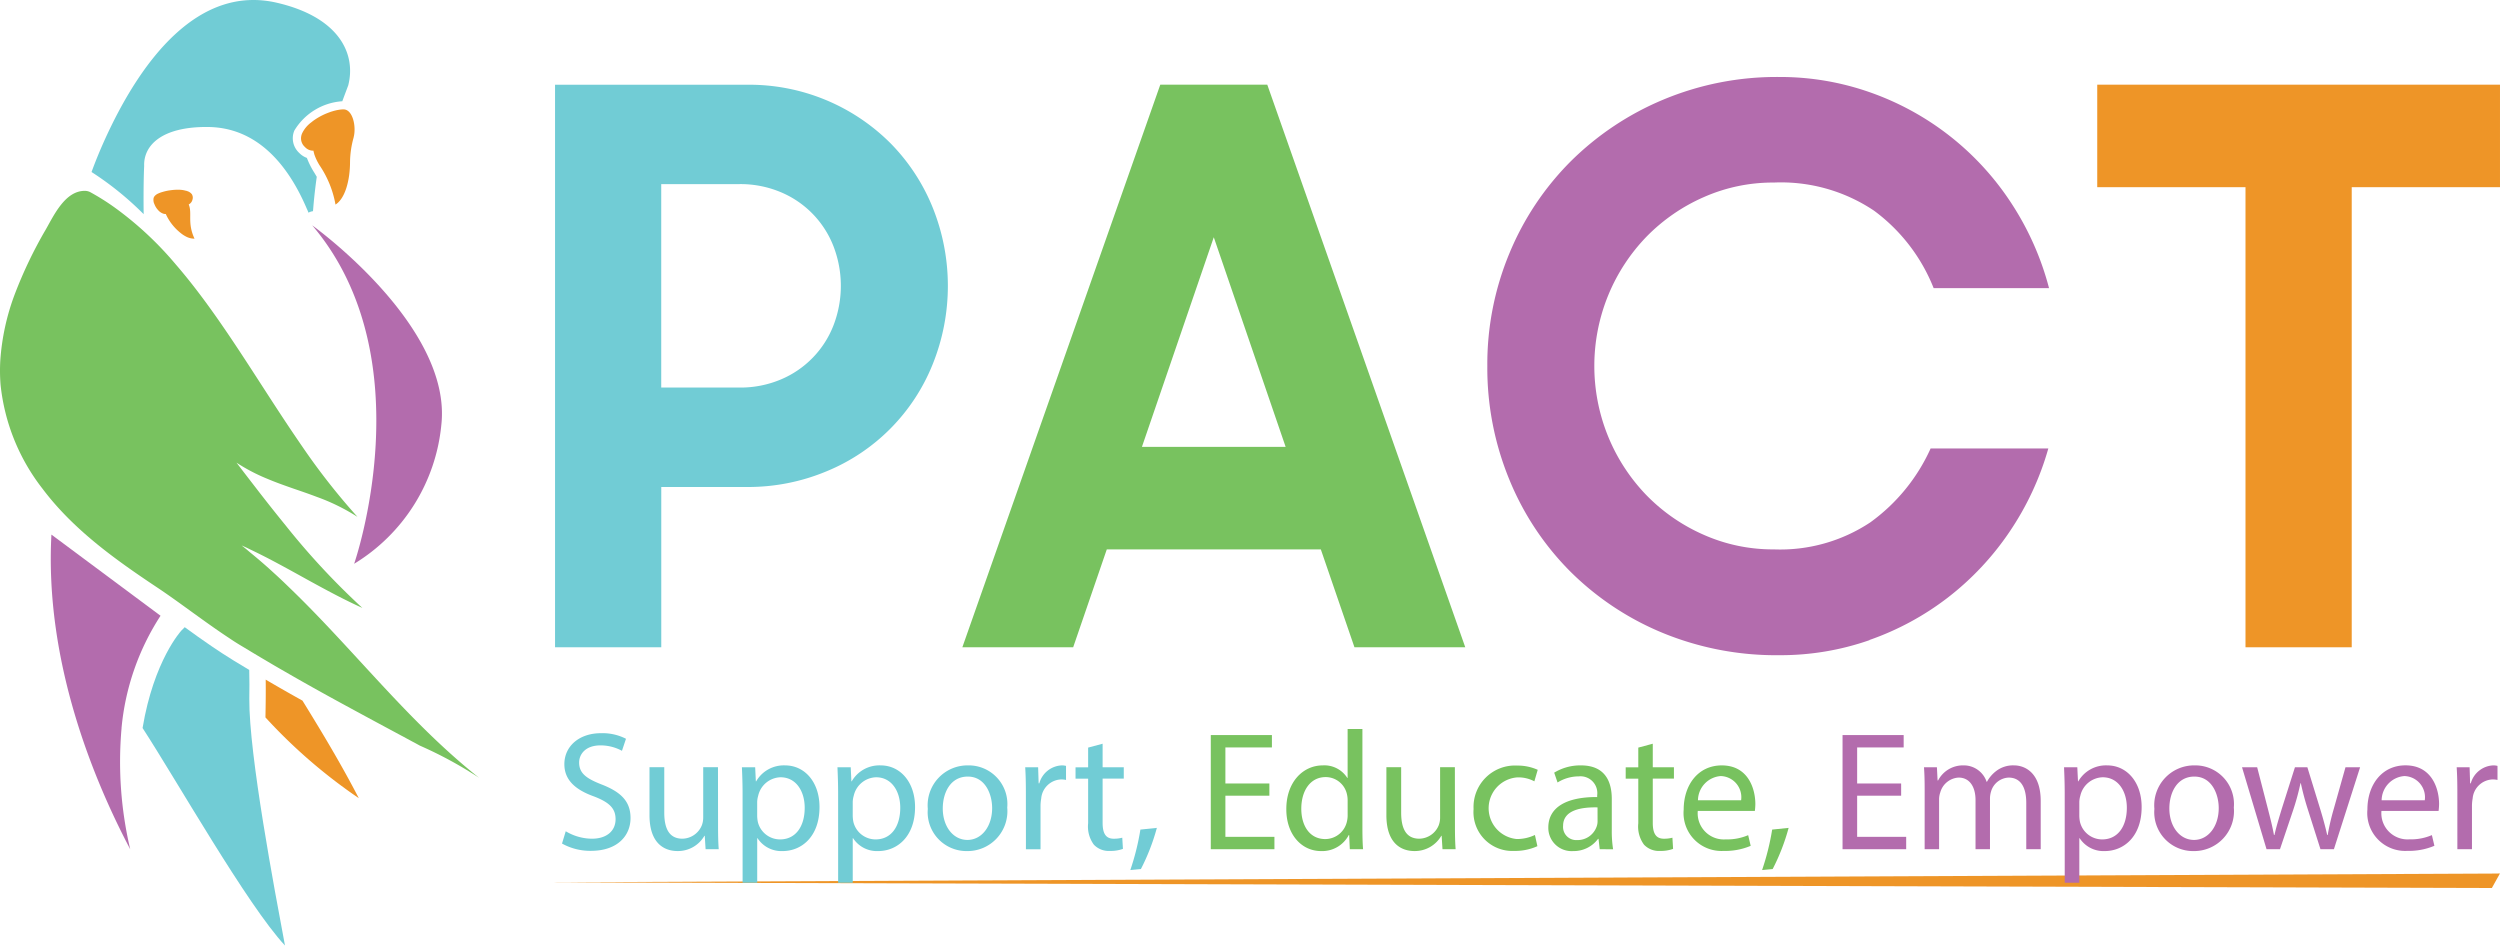
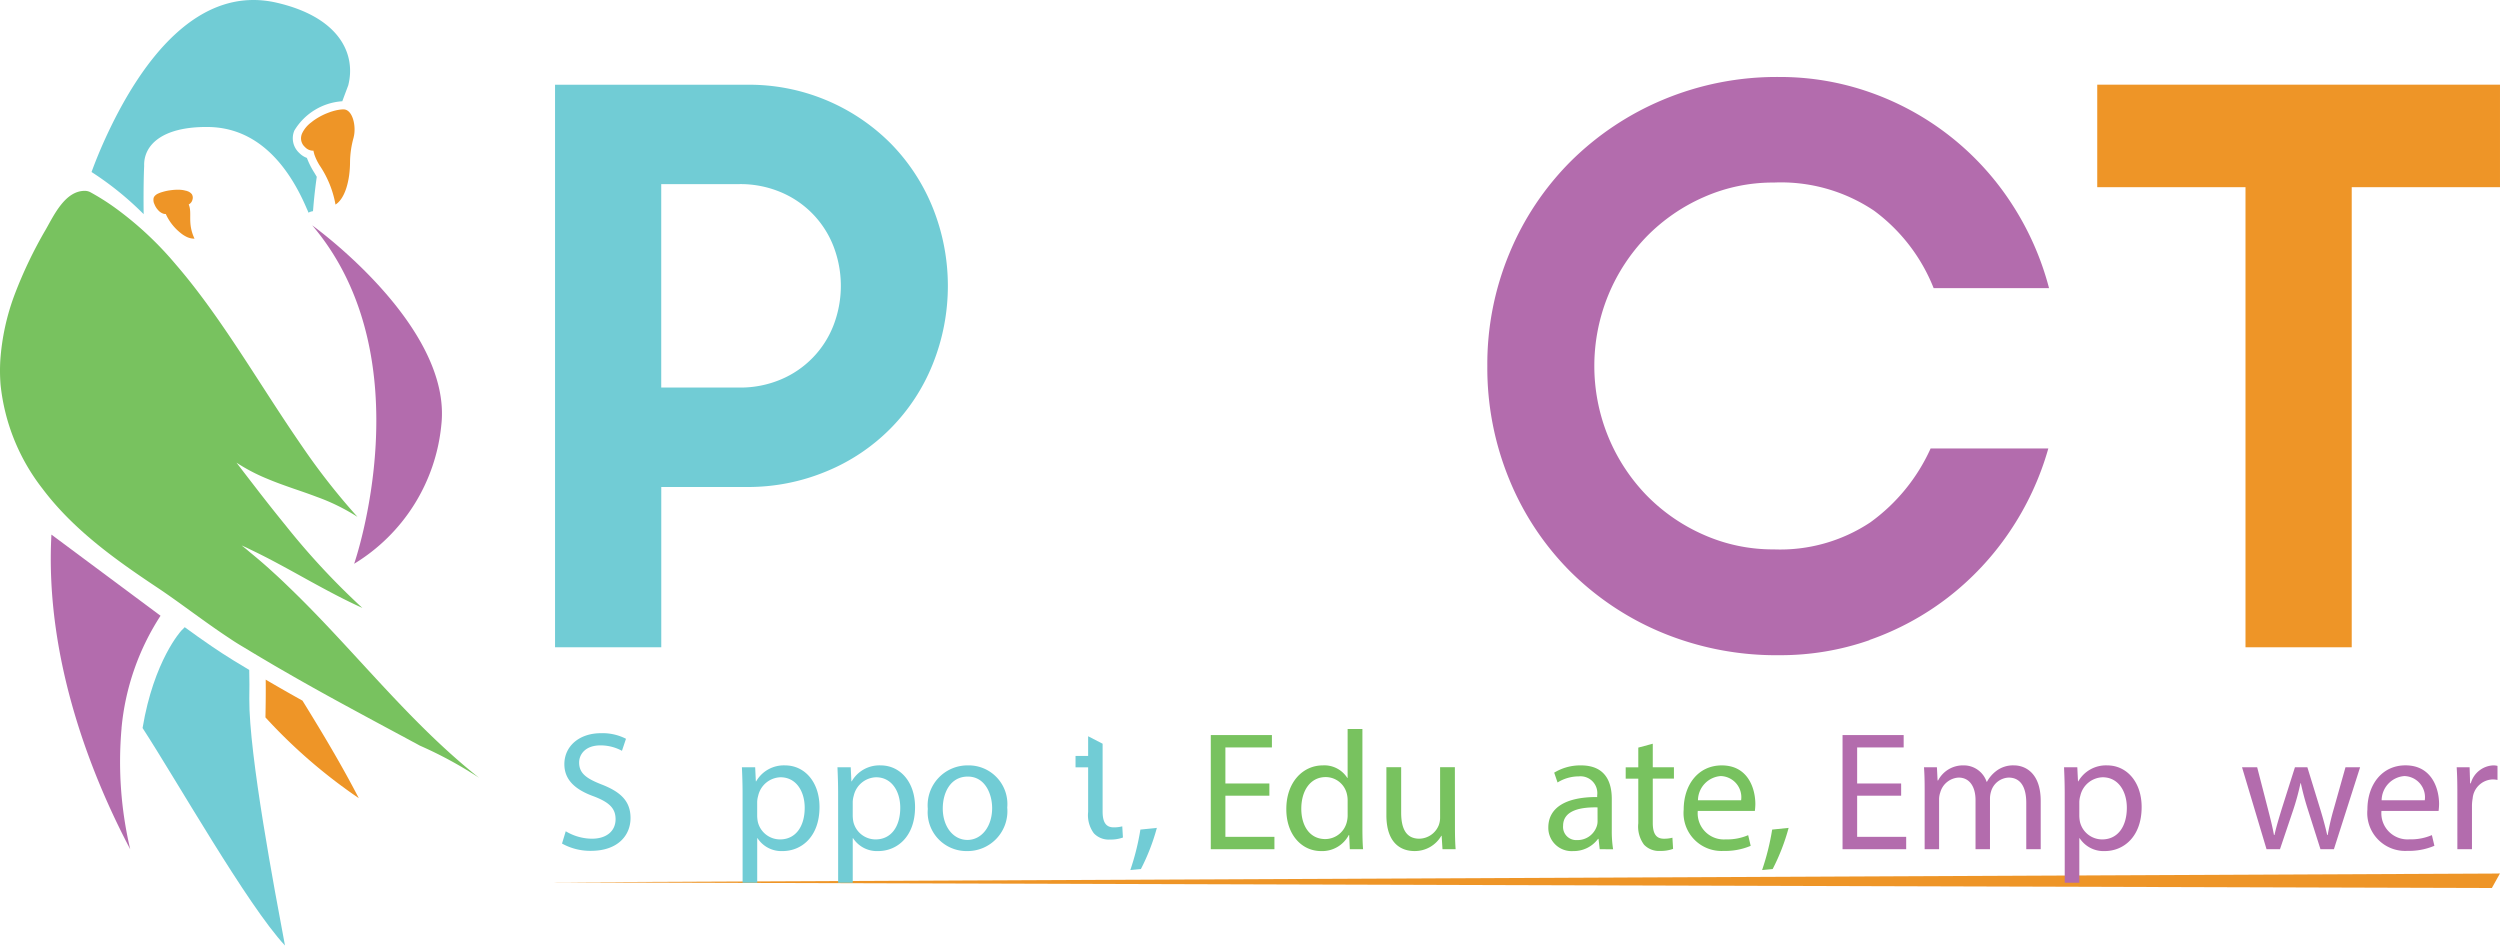
<svg xmlns="http://www.w3.org/2000/svg" width="190.374" height="72" data-name="PACT Logo 2">
  <path fill="#ee9527" d="m189.744 66.522-148.111.668 148.122.431.614-1.106Z" data-name="Path 360" />
  <path fill="#ee9527" d="M159.704 6.448v7.806h11.29V49.29h8.089V14.254h11.29V6.448Z" data-name="Path 361" />
  <path fill="#b36cad" d="M142.362 48.733a21.27 21.27 0 0 0 5.965-3.228 21.567 21.567 0 0 0 4.685-4.989 21.969 21.969 0 0 0 2.968-6.368h-8.963a14.067 14.067 0 0 1-4.6 5.634 12.408 12.408 0 0 1-7.333 2.054 13 13 0 0 1-5.354-1.115 13.859 13.859 0 0 1-4.336-2.993 14.117 14.117 0 0 1-2.91-4.431 14.222 14.222 0 0 1 0-10.857 14.128 14.128 0 0 1 2.91-4.431 13.891 13.891 0 0 1 4.336-2.993 13.011 13.011 0 0 1 5.354-1.115 12.711 12.711 0 0 1 7.623 2.142 13.5 13.5 0 0 1 4.54 5.9h8.787a21.921 21.921 0 0 0-2.881-6.485 21.229 21.229 0 0 0-10.737-8.422 20.61 20.61 0 0 0-6.925-1.174 22.393 22.393 0 0 0-8.846 1.731 22.065 22.065 0 0 0-7.042 4.7 21.547 21.547 0 0 0-4.656 6.984 21.97 21.97 0 0 0-1.688 8.6 22.317 22.317 0 0 0 1.659 8.6 21.368 21.368 0 0 0 4.6 6.984 21.688 21.688 0 0 0 7.013 4.7 22.7 22.7 0 0 0 8.963 1.732 20.577 20.577 0 0 0 6.867-1.145" data-name="Path 362" />
-   <path fill="#78c25f" d="M92.429 18.065 97.9 34.028H86.958ZM73.282 49.291h8.439l2.56-7.453h16.3l2.561 7.453h8.438L96.503 6.449h-8.148Z" data-name="Path 363" />
  <path fill="#71ccd5" d="M56.289 14.02a7.911 7.911 0 0 1 3.172.616 7.345 7.345 0 0 1 4.016 4.137 8.375 8.375 0 0 1 0 5.986 7.345 7.345 0 0 1-4.016 4.137 7.911 7.911 0 0 1-3.172.616h-5.937V14.02ZM42.266 49.291h8.089V37.084h6.46a15.491 15.491 0 0 0 6.14-1.2 14.737 14.737 0 0 0 8.061-8.128 15.976 15.976 0 0 0 0-11.972 14.964 14.964 0 0 0-3.2-4.871 15.21 15.21 0 0 0-10.941-4.46H42.266Z" data-name="Path 364" />
  <path fill="#ee9527" d="M20.214 54.63a40.449 40.449 0 0 0 7.107 6.149c-1.317-2.549-2.79-5-4.288-7.426a132.465 132.465 0 0 1-2.8-1.6c.013.95 0 1.913-.019 2.876" data-name="Path 365" />
  <path fill="#78c25f" d="M.022 27.462a13.318 13.318 0 0 0 .02 1.823 15.459 15.459 0 0 0 3.18 7.91c2.343 3.127 5.549 5.413 8.76 7.55.917.611 1.81 1.265 2.709 1.914.917.661 1.841 1.328 2.79 1.951.293.2.593.39.9.573.181.107.356.214.537.321.212.132.425.258.637.384s.431.258.649.384c.481.289.968.572 1.454.849 1.9 1.1 3.826 2.159 5.754 3.2 1.33.723 2.665 1.434 4.007 2.159.187.094.368.2.555.3a30.609 30.609 0 0 1 4.506 2.448c-5.429-4.3-9.568-9.812-14.542-14.576-.349-.34-.693-.667-1.048-.988a38.182 38.182 0 0 0-1.847-1.6 16.687 16.687 0 0 0-.643-.529c.231.1.462.208.686.321.724.346 1.448.717 2.172 1.108.8.428 1.61.881 2.421 1.328 1.3.711 2.6 1.41 3.913 2a55.724 55.724 0 0 1-5.855-6.297q-.861-1.057-1.7-2.133c-.156-.2-.306-.39-.449-.579-.53-.686-1.055-1.366-1.579-2.052a13.7 13.7 0 0 0 2.359 1.234c.668.283 1.336.516 2 .749.587.2 1.167.4 1.754.623a15.319 15.319 0 0 1 3.1 1.523 50.46 50.46 0 0 1-4.144-5.268 130.571 130.571 0 0 1-1.586-2.354c-2.646-4.015-5.155-8.194-8.132-11.631a25.893 25.893 0 0 0-4.53-4.234 18.009 18.009 0 0 0-1.922-1.221.9.9 0 0 0-.455-.119c-1.485 0-2.338 1.838-2.962 2.935a33.167 33.167 0 0 0-2.357 4.911 17.677 17.677 0 0 0-1.112 5.083" data-name="Path 366" />
  <path fill="#ee9527" d="M11.743 15.502a1.37 1.37 0 0 0 .294.493.894.894 0 0 0 .439.288.473.473 0 0 0 .147.01 3.883 3.883 0 0 0 1.023 1.36c.061.056.124.1.188.153a2.321 2.321 0 0 0 .3.191 1.376 1.376 0 0 0 .679.178c-.569-1.221-.155-1.932-.442-2.607a.544.544 0 0 0 .283-.357.5.5 0 0 0-.033-.4l-.007-.015a.7.7 0 0 0-.365-.245.4.4 0 0 0-.115-.031 1.812 1.812 0 0 0-.355-.064l-.1-.008a4.026 4.026 0 0 0-.665.036 3.661 3.661 0 0 0-.65.137 2.016 2.016 0 0 0-.3.108l-.044.02a.719.719 0 0 0-.158.1.589.589 0 0 0-.123.134.368.368 0 0 0-.052.173.762.762 0 0 0 .052.352" data-name="Path 367" />
  <path fill="#71ccd5" d="M6.97 13.1c.031-.088.063-.17.093-.252.269-.717.549-1.391.824-2.008 2.89-6.457 7.3-12 13.2-10.63 4.768 1.108 6.041 3.908 5.43 6.294 0 0-.186.492-.452 1.206a4.617 4.617 0 0 0-3.652 2.235 1.516 1.516 0 0 0 .372 1.7 1.573 1.573 0 0 0 .585.38 6.113 6.113 0 0 0 .58 1.149l.171.29c-.1.712-.192 1.482-.262 2.327-.006.095-.018.2-.025.29a1.076 1.076 0 0 0-.237.063.309.309 0 0 0-.1.057c-.044-.1-.081-.2-.131-.3-1.467-3.449-3.85-6.2-7.539-6.231-3.557-.032-4.906 1.435-4.849 2.97-.072 1.549-.038 3.669-.038 3.669a23.655 23.655 0 0 0-3.969-3.21" data-name="Path 368" />
  <path fill="#ee9527" d="M26.933 10.457a7.186 7.186 0 0 0-.278 1.864c0 1.386-.364 2.794-1.107 3.257a7.759 7.759 0 0 0-1.232-3.017l-.074-.128a3.813 3.813 0 0 1-.281-.608 1.142 1.142 0 0 1-.04-.125.022.022 0 0 1 0-.011 1.908 1.908 0 0 1-.053-.216h-.029a.829.829 0 0 1-.616-.277.878.878 0 0 1-.291-.786.6.6 0 0 1 .013-.069.717.717 0 0 1 .035-.12.788.788 0 0 1 .029-.074 2.268 2.268 0 0 1 .7-.834l.1-.08a2.494 2.494 0 0 1 .214-.15 1.3 1.3 0 0 1 .111-.072 4.879 4.879 0 0 1 .843-.418c.042-.016.082-.032.124-.046a2.3 2.3 0 0 1 .246-.08c.039-.014.079-.024.121-.035l.111-.027c.053-.013.106-.024.158-.032.029-.005.056-.011.082-.014a2.131 2.131 0 0 1 .333-.029h.008c.7 0 .986 1.3.769 2.127" data-name="Path 369" />
  <path fill="#71ccd5" d="M13.818 48.012c-.02.021-2.1 2.265-2.961 7.426 2.564 3.939 8 13.522 10.844 16.562-.774-4.141-2.748-14.538-2.716-18.786.013-.743.013-1.479-.006-2.2-.418-.245-.83-.5-1.242-.749-.555-.34-1.1-.7-1.635-1.064-.7-.471-1.373-.961-2.035-1.441Z" data-name="Path 370" />
  <path fill="#b36cad" d="M9.254 55.449a18.893 18.893 0 0 1 2.971-8.56l-8.309-6.18c-.521 9.658 3.2 18.653 6 23.961a29.053 29.053 0 0 1-.659-9.22" data-name="Path 371" />
  <path fill="#b36cad" d="M23.768 17.151c8.637 10.161 3.2 25.781 3.2 25.781a13.945 13.945 0 0 0 6.64-10.581c.841-7.554-9.844-15.2-9.844-15.2" data-name="Path 372" />
  <path fill="#71ccd5" d="M43.081 63.3a3.915 3.915 0 0 0 1.995.567c1.138 0 1.8-.606 1.8-1.483 0-.813-.46-1.277-1.624-1.728-1.407-.5-2.276-1.238-2.276-2.463 0-1.354 1.112-2.36 2.788-2.36a3.887 3.887 0 0 1 1.905.425l-.307.916a3.407 3.407 0 0 0-1.637-.413c-1.176 0-1.624.709-1.624 1.3 0 .813.524 1.212 1.714 1.677 1.458.567 2.2 1.277 2.2 2.553 0 1.341-.984 2.5-3.018 2.5a4.422 4.422 0 0 1-2.2-.555Z" data-name="Path 373" />
-   <path fill="#71ccd5" d="M54.68 62.965c0 .645.013 1.213.051 1.7h-1l-.064-1.019h-.026a2.326 2.326 0 0 1-2.046 1.161c-.972 0-2.136-.542-2.136-2.734v-3.649h1.125v3.456c0 1.186.358 1.986 1.381 1.986a1.627 1.627 0 0 0 1.484-1.032 1.669 1.669 0 0 0 .1-.58v-3.83h1.125Z" data-name="Path 374" />
  <path fill="#71ccd5" d="M56.547 60.464c0-.8-.025-1.444-.051-2.038h1.01l.051 1.071h.026a2.428 2.428 0 0 1 2.2-1.213c1.5 0 2.622 1.277 2.622 3.173 0 2.244-1.356 3.352-2.814 3.352a2.165 2.165 0 0 1-1.905-.98h-.025v3.391h-1.112Zm1.112 1.664a2.592 2.592 0 0 0 .051.465 1.739 1.739 0 0 0 1.688 1.328c1.189 0 1.88-.98 1.88-2.411 0-1.251-.652-2.321-1.842-2.321a1.8 1.8 0 0 0-1.7 1.406 1.867 1.867 0 0 0-.077.464Z" data-name="Path 375" />
  <path fill="#71ccd5" d="M63.823 60.464c0-.8-.025-1.444-.051-2.038h1.01l.051 1.071h.026a2.428 2.428 0 0 1 2.2-1.213c1.5 0 2.622 1.277 2.622 3.173 0 2.244-1.356 3.352-2.814 3.352a2.165 2.165 0 0 1-1.905-.98h-.026v3.391h-1.112Zm1.112 1.664a2.593 2.593 0 0 0 .051.465 1.739 1.739 0 0 0 1.688 1.328c1.189 0 1.88-.98 1.88-2.411 0-1.251-.652-2.321-1.842-2.321a1.8 1.8 0 0 0-1.7 1.406 1.867 1.867 0 0 0-.077.464Z" data-name="Path 376" />
  <path fill="#71ccd5" d="M76.701 61.495a3.038 3.038 0 0 1-3.082 3.314 2.956 2.956 0 0 1-2.967-3.211 3.037 3.037 0 0 1 3.069-3.314 2.945 2.945 0 0 1 2.98 3.211m-4.91.065c0 1.367.78 2.4 1.88 2.4 1.074 0 1.88-1.018 1.88-2.424 0-1.057-.524-2.4-1.854-2.4s-1.905 1.238-1.905 2.424" data-name="Path 377" />
-   <path fill="#71ccd5" d="M78.12 60.373c0-.735-.013-1.367-.051-1.947h.984l.039 1.225h.051a1.86 1.86 0 0 1 1.714-1.367 1.21 1.21 0 0 1 .32.039v1.07a1.679 1.679 0 0 0-.384-.039 1.585 1.585 0 0 0-1.506 1.461 3.224 3.224 0 0 0-.051.529v3.327h-1.112Z" data-name="Path 378" />
-   <path fill="#71ccd5" d="M83.964 56.634v1.792h1.611v.865h-1.611v3.365c0 .774.218 1.212.844 1.212a2.478 2.478 0 0 0 .652-.077l.051.851a2.732 2.732 0 0 1-1 .155 1.551 1.551 0 0 1-1.215-.477 2.324 2.324 0 0 1-.435-1.625v-3.4h-.959v-.865h.959v-1.5Z" data-name="Path 379" />
+   <path fill="#71ccd5" d="M83.964 56.634v1.792h1.611h-1.611v3.365c0 .774.218 1.212.844 1.212a2.478 2.478 0 0 0 .652-.077l.051.851a2.732 2.732 0 0 1-1 .155 1.551 1.551 0 0 1-1.215-.477 2.324 2.324 0 0 1-.435-1.625v-3.4h-.959v-.865h.959v-1.5Z" data-name="Path 379" />
  <path fill="#71ccd5" d="M86.074 66.254a18.738 18.738 0 0 0 .767-3.082l1.253-.129a15.807 15.807 0 0 1-1.215 3.134Z" data-name="Path 380" />
  <path fill="#78c25f" d="M96.663 60.592h-3.35v3.133h3.734v.942h-4.846v-8.692h4.654v.942h-3.542v2.745h3.35Z" data-name="Path 381" />
  <path fill="#78c25f" d="M103.747 55.512v7.543c0 .554.013 1.186.051 1.612h-1.01l-.051-1.083h-.026a2.286 2.286 0 0 1-2.11 1.225c-1.5 0-2.648-1.277-2.648-3.172-.013-2.077 1.266-3.353 2.775-3.353a2.065 2.065 0 0 1 1.867.954h.026v-3.727Zm-1.125 5.455a2.041 2.041 0 0 0-.051-.477 1.659 1.659 0 0 0-1.624-1.315c-1.163 0-1.854 1.032-1.854 2.411 0 1.264.614 2.309 1.829 2.309a1.7 1.7 0 0 0 1.65-1.354 2 2 0 0 0 .051-.49Z" data-name="Path 382" />
  <path fill="#78c25f" d="M110.794 62.965c0 .645.013 1.213.051 1.7h-1l-.064-1.019h-.026a2.326 2.326 0 0 1-2.046 1.161c-.972 0-2.136-.542-2.136-2.734v-3.649h1.125v3.456c0 1.186.358 1.986 1.381 1.986a1.627 1.627 0 0 0 1.484-1.032 1.668 1.668 0 0 0 .1-.58v-3.83h1.125Z" data-name="Path 383" />
-   <path fill="#78c25f" d="M117.072 64.436a4.114 4.114 0 0 1-1.778.361 2.954 2.954 0 0 1-3.082-3.185 3.158 3.158 0 0 1 3.325-3.314 3.733 3.733 0 0 1 1.56.323l-.256.877a2.592 2.592 0 0 0-1.3-.3 2.355 2.355 0 0 0-.039 4.694 3.178 3.178 0 0 0 1.382-.309Z" data-name="Path 384" />
  <path fill="#78c25f" d="m121.818 64.667-.09-.787h-.038a2.3 2.3 0 0 1-1.893.929 1.771 1.771 0 0 1-1.893-1.793c0-1.509 1.33-2.334 3.721-2.321v-.129a1.283 1.283 0 0 0-1.407-1.445 3.061 3.061 0 0 0-1.611.465l-.256-.748a3.817 3.817 0 0 1 2.033-.554c1.893 0 2.353 1.3 2.353 2.553v2.334a8.885 8.885 0 0 0 .1 1.5Zm-.167-3.185c-1.227-.026-2.622.193-2.622 1.406a1 1 0 0 0 1.061 1.083 1.54 1.54 0 0 0 1.5-1.045 1.189 1.189 0 0 0 .064-.361Z" data-name="Path 385" />
  <path fill="#78c25f" d="M125.858 56.634v1.792h1.611v.865h-1.611v3.365c0 .774.218 1.212.844 1.212a2.478 2.478 0 0 0 .652-.077l.051.851a2.731 2.731 0 0 1-1 .155 1.551 1.551 0 0 1-1.215-.477 2.324 2.324 0 0 1-.435-1.625v-3.4h-.959v-.865h.959v-1.5Z" data-name="Path 386" />
  <path fill="#78c25f" d="M129.285 61.753a1.991 1.991 0 0 0 2.123 2.166 4.039 4.039 0 0 0 1.714-.322l.192.813a4.978 4.978 0 0 1-2.059.387 2.887 2.887 0 0 1-3.043-3.146c0-1.882 1.1-3.366 2.9-3.366 2.021 0 2.557 1.793 2.557 2.94a4.386 4.386 0 0 1-.038.529Zm3.3-.812a1.612 1.612 0 0 0-1.56-1.844 1.874 1.874 0 0 0-1.726 1.844Z" data-name="Path 387" />
  <path fill="#78c25f" d="M134.183 66.254a18.744 18.744 0 0 0 .767-3.082l1.253-.129a15.8 15.8 0 0 1-1.215 3.134Z" data-name="Path 388" />
  <path fill="#b36cad" d="M144.771 60.592h-3.35v3.133h3.734v.942h-4.846v-8.692h4.654v.942h-3.542v2.745h3.35Z" data-name="Path 389" />
  <path fill="#b36cad" d="M146.562 60.115c0-.645-.013-1.173-.051-1.689h.984l.051 1.006h.039a2.131 2.131 0 0 1 1.944-1.148 1.831 1.831 0 0 1 1.752 1.25h.025a2.568 2.568 0 0 1 .691-.812 2.1 2.1 0 0 1 1.369-.438c.818 0 2.033.541 2.033 2.708v3.675h-1.1v-3.532c0-1.2-.435-1.922-1.343-1.922a1.459 1.459 0 0 0-1.33 1.032 1.885 1.885 0 0 0-.09.567v3.855h-1.1v-3.74c0-.993-.435-1.715-1.292-1.715a1.541 1.541 0 0 0-1.394 1.135 1.573 1.573 0 0 0-.089.554v3.765h-1.1Z" data-name="Path 390" />
  <path fill="#b36cad" d="M157.227 60.464c0-.8-.025-1.444-.051-2.038h1.01l.052 1.071h.025a2.428 2.428 0 0 1 2.2-1.213c1.5 0 2.622 1.277 2.622 3.173 0 2.244-1.355 3.352-2.814 3.352a2.165 2.165 0 0 1-1.905-.98h-.026v3.391h-1.112Zm1.112 1.664a2.594 2.594 0 0 0 .051.465 1.739 1.739 0 0 0 1.688 1.328c1.189 0 1.88-.98 1.88-2.411 0-1.251-.652-2.321-1.842-2.321a1.8 1.8 0 0 0-1.7 1.406 1.865 1.865 0 0 0-.077.464Z" data-name="Path 391" />
-   <path fill="#b36cad" d="M170.105 61.495a3.038 3.038 0 0 1-3.082 3.314 2.956 2.956 0 0 1-2.967-3.211 3.037 3.037 0 0 1 3.069-3.314 2.945 2.945 0 0 1 2.98 3.211m-4.91.065c0 1.367.78 2.4 1.88 2.4 1.074 0 1.88-1.018 1.88-2.424 0-1.057-.524-2.4-1.854-2.4s-1.905 1.238-1.905 2.424" data-name="Path 392" />
  <path fill="#b36cad" d="m171.882 58.426.818 3.172c.179.7.345 1.341.461 1.986h.038c.14-.632.346-1.3.55-1.973l1.01-3.185h.946l.959 3.121c.23.748.409 1.406.55 2.037h.039a18.733 18.733 0 0 1 .473-2.024l.882-3.134h1.113l-1.995 6.242h-1.023l-.946-2.979a21.068 21.068 0 0 1-.55-2.05h-.025a18.607 18.607 0 0 1-.563 2.063l-1 2.966h-1.023l-1.867-6.242Z" data-name="Path 393" />
  <path fill="#b36cad" d="M181.346 61.753a1.991 1.991 0 0 0 2.127 2.162 4.039 4.039 0 0 0 1.714-.322l.192.813a4.979 4.979 0 0 1-2.059.387 2.887 2.887 0 0 1-3.043-3.146c0-1.882 1.1-3.366 2.9-3.366 2.021 0 2.558 1.793 2.558 2.94a4.377 4.377 0 0 1-.038.529Zm3.3-.812a1.612 1.612 0 0 0-1.56-1.844 1.874 1.874 0 0 0-1.726 1.844Z" data-name="Path 394" />
  <path fill="#b36cad" d="M187.126 60.373c0-.735-.013-1.367-.051-1.947h.984l.039 1.225h.051a1.86 1.86 0 0 1 1.714-1.367 1.208 1.208 0 0 1 .32.039v1.07a1.68 1.68 0 0 0-.384-.039 1.585 1.585 0 0 0-1.509 1.457 3.234 3.234 0 0 0-.051.529v3.327h-1.112Z" data-name="Path 395" />
</svg>